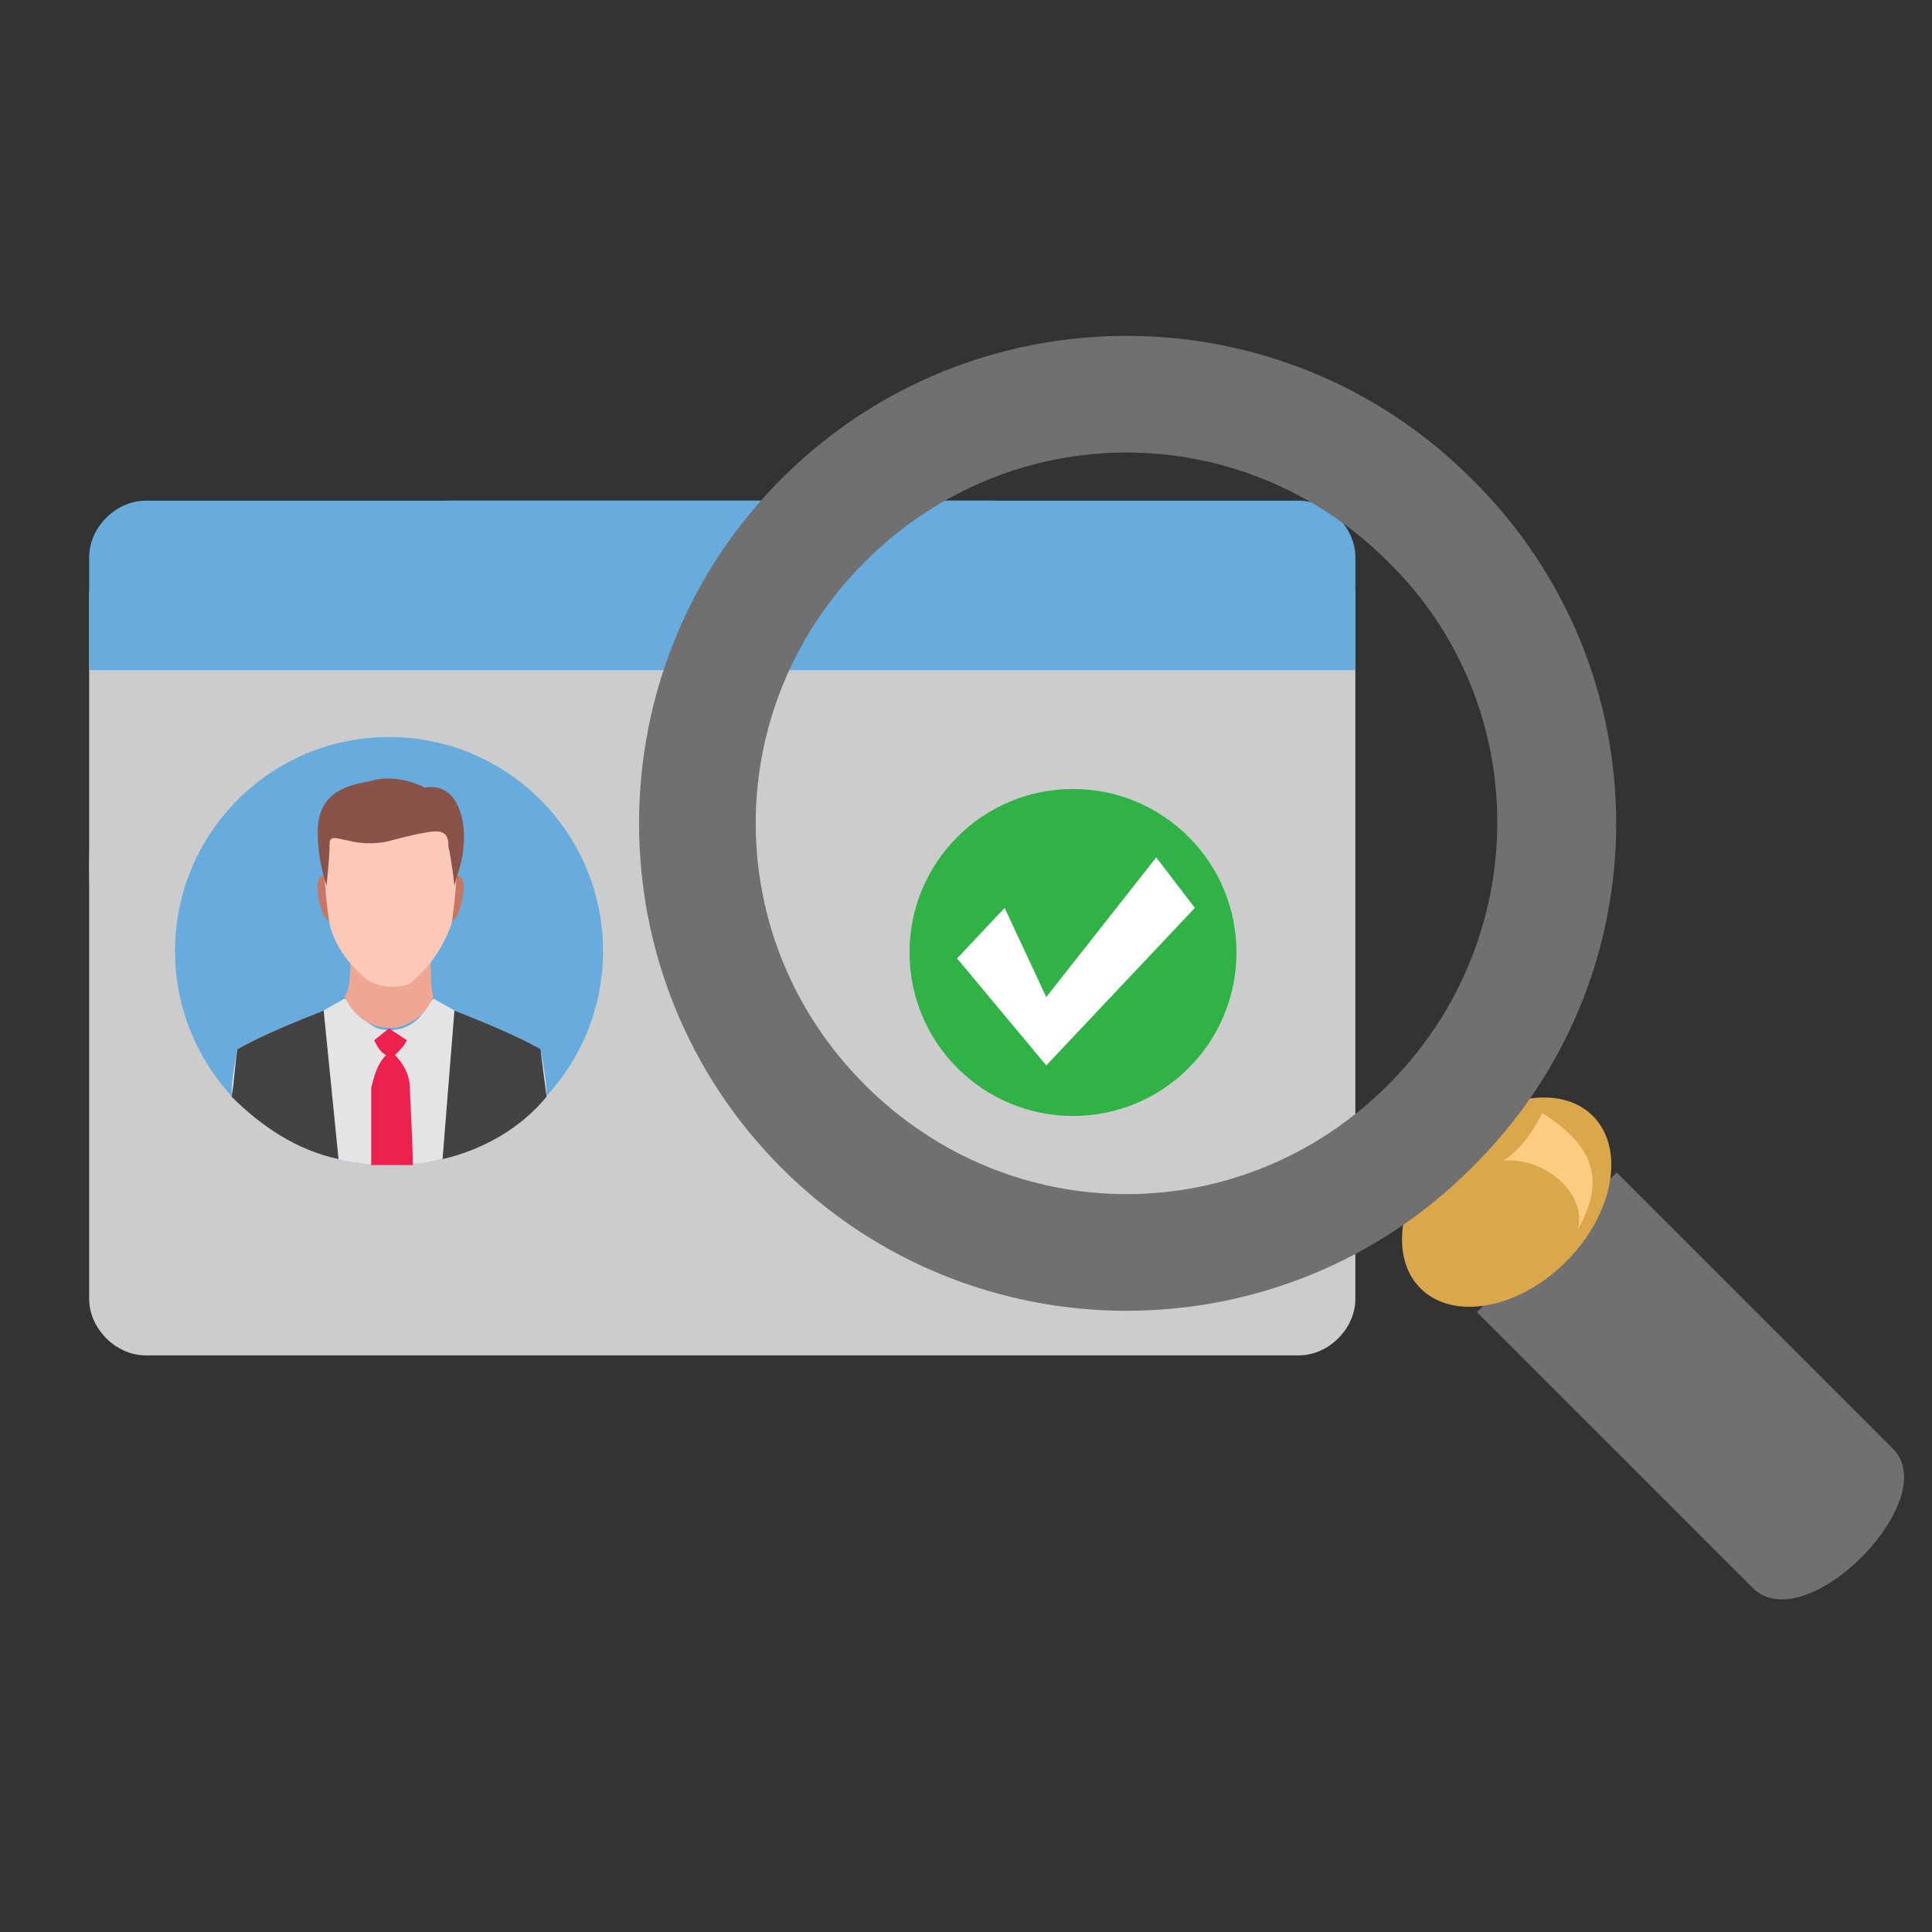
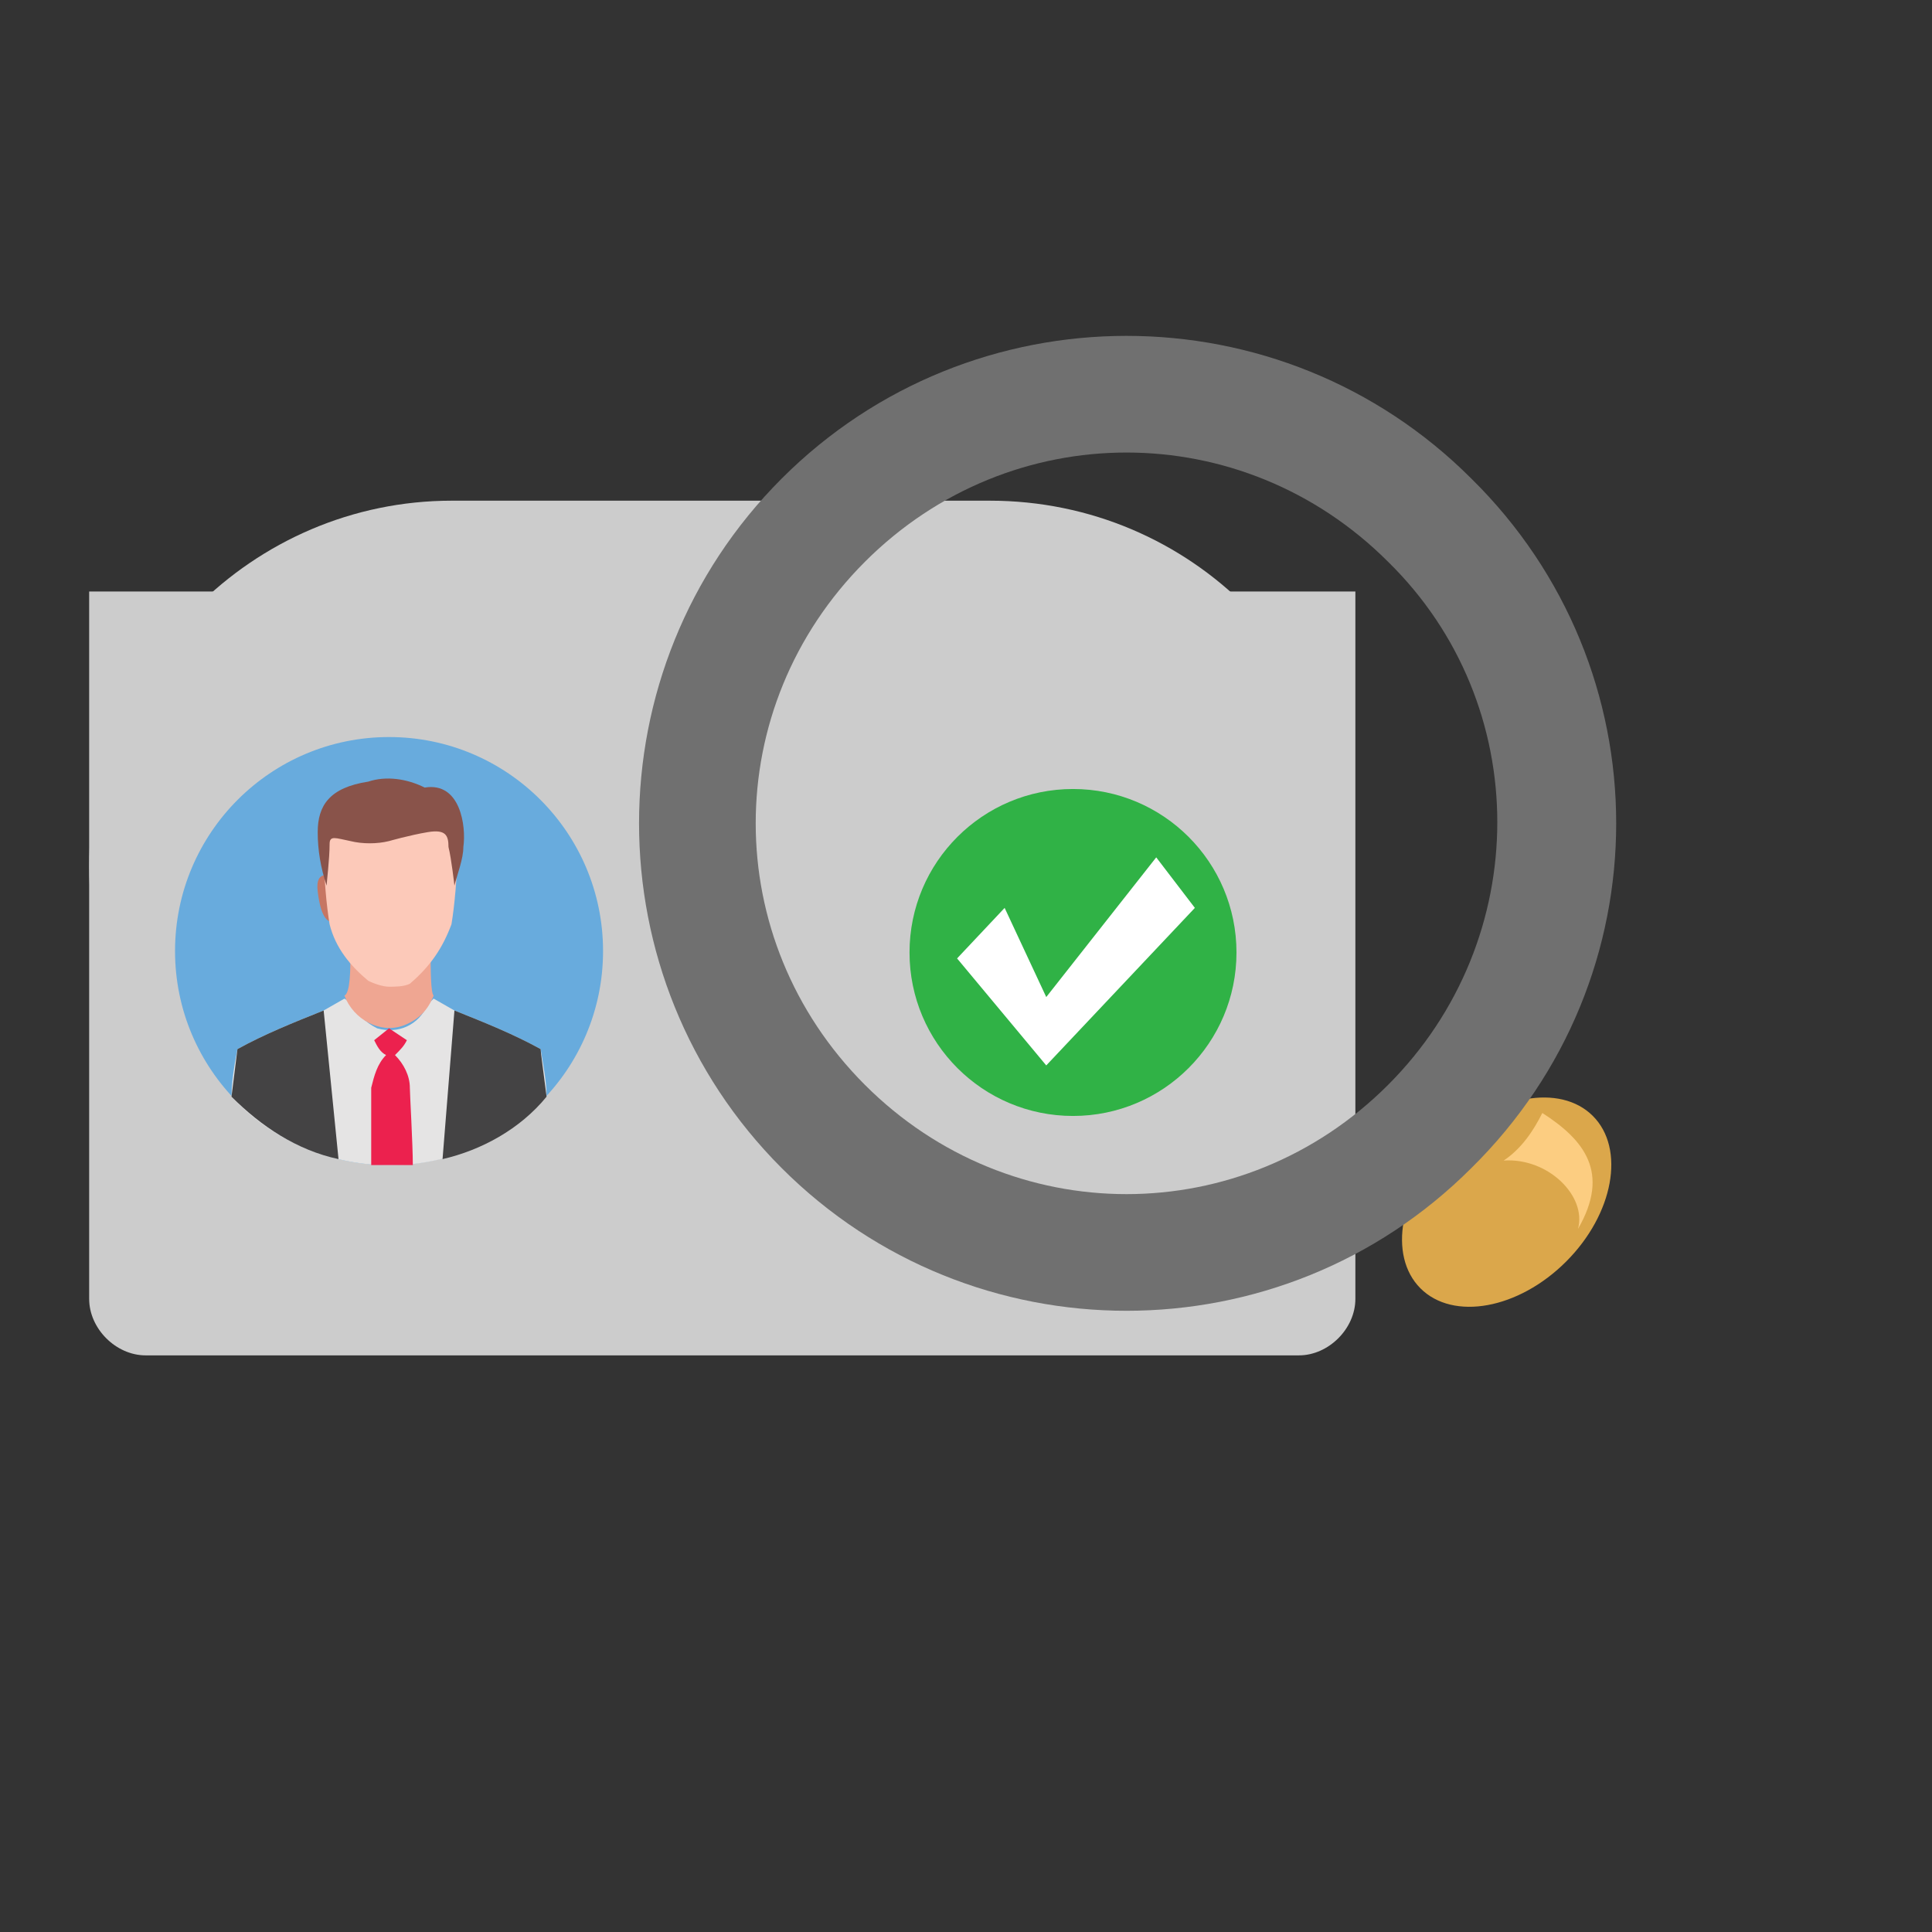
<svg xmlns="http://www.w3.org/2000/svg" version="1.1" id="Layer_1" x="0px" y="0px" width="65px" height="65px" viewBox="0 0 65 65" style="enable-background:new 0 0 65 65;" xml:space="preserve">
  <rect x="0" y="0" width="65" height="65" fill="#333333" stroke="none" />
  <style type="text/css">
	.st0{fill:#CCCCCC;}
	.st1{fill:#68ABDD;}
	.st2{fill:#E5E4E4;}
	.st3{fill:#C67663;}
	.st4{fill:#EFA692;}
	.st5{fill:#FCC9B9;}
	.st6{fill:#89534A;}
	.st7{fill:#444344;}
	.st8{fill:#EC214E;}
	.st9{fill:#30B246;}
	.st10{fill:#707070;}
	.st11{fill:#DBA74B;}
	.st12{fill:#FCCD81;}
	.st13{fill:#FFFFFF;}
</style>
  <path id="Path_10_1_" class="st0" d="M4.9,45.6l38.8,0c1,0,1.9-0.9,1.9-1.9l0-23.8L3,19.9l0,23.8C3,44.7,3.9,45.6,4.9,45.6z" />
  <g>
    <g>
      <g>
        <g>
          <g id="cat-icon800-2">
            <g id="Mask_Group_22">
              <g id="Group_80" transform="translate(3 11.245)">
                <path id="Rectangle_1" class="st0" d="M12.2,5.6h18.1c6.8,0,12.2,5.5,12.2,12.2l0,0l0,0C42.5,24.6,37,30,30.3,30H12.2         C5.5,30.1,0,24.6,0,17.9l0,0C0,11.1,5.5,5.6,12.2,5.6z" />
                <g id="Group_1" transform="translate(2.889 13.552)">
                  <circle id="Ellipse_1" class="st1" cx="7.2" cy="7.2" r="7.2" />
                  <path id="Path_1" class="st2" d="M12.3,10.5c-0.9-0.5-1.9-0.9-2.9-1.3l0,0L8.7,8.8c0,0-0.1,0.1-0.2,0.2l0,0          c-0.3,0.7-1,1-1.7,0.8C6.4,9.6,6.1,9.3,6,9l0,0L5.7,8.8L5,9.2l0,0C4,9.6,3,10,2.1,10.5C2,11,1.9,11.6,1.9,12.1          c2.7,2.9,7.3,3.1,10.2,0.4c0.1-0.1,0.3-0.3,0.4-0.4C12.5,11.6,12.4,11.1,12.3,10.5z" />
                  <path id="Path_2" class="st3" d="M5.3,4.7c0,0-0.6-0.3-0.5,0.5s0.3,1.1,0.6,1L5.3,4.7z" />
-                   <path id="Path_3" class="st3" d="M9.2,4.7c0,0,0.6-0.3,0.5,0.5s-0.3,1.1-0.6,1L9.2,4.7z" />
                  <path id="Path_4" class="st4" d="M8.6,7.3H5.9c0,0.5,0,1.3-0.2,1.4c0.3,0.8,1.2,1.3,2,1c0.5-0.2,0.8-0.5,1-1          C8.6,8.6,8.6,7.8,8.6,7.3z" />
                  <path id="Path_5" class="st5" d="M7.2,2C5.9,2,5,2.7,5,3.7s0.1,2,0.2,2.6c0.2,0.8,0.7,1.4,1.3,1.9C6.7,8.3,7,8.4,7.2,8.4          l0,0c0.2,0,0.5,0,0.7-0.1c0.7-0.6,1.1-1.2,1.4-2c0.1-0.6,0.2-1.6,0.2-2.6S8.6,2,7.2,2z" />
                  <path id="Path_6" class="st6" d="M8.4,1.7C7.8,1.4,7.1,1.3,6.5,1.5C5.2,1.7,4.8,2.3,4.8,3.2c0,0.6,0.1,1.2,0.3,1.8          c0-0.1,0.1-0.9,0.1-1.4c0-0.3,0.2-0.2,0.7-0.1c0.4,0.1,0.9,0.1,1.3,0c0,0,0.7-0.2,1.3-0.3s0.7,0.1,0.7,0.5          C9.3,4.1,9.4,5,9.4,5c0.1-0.4,0.3-0.9,0.3-1.3C9.8,3,9.6,1.5,8.4,1.7z" />
-                   <path id="Path_7" class="st7" d="M1.9,12.1c1,1,2.2,1.8,3.6,2.1L5,9.2C4,9.6,3,10,2.1,10.5C2,11.1,2,11.6,1.9,12.1z" />
+                   <path id="Path_7" class="st7" d="M1.9,12.1c1,1,2.2,1.8,3.6,2.1L5,9.2C4,9.6,3,10,2.1,10.5z" />
                  <path id="Path_8" class="st7" d="M12.5,12.1c-0.1-0.8-0.2-1.5-0.2-1.6c-0.9-0.5-1.9-0.9-2.9-1.3l-0.4,5          C10.3,13.9,11.6,13.2,12.5,12.1z" />
                  <path id="Path_9" class="st8" d="M6.6,14.4c0.2,0,0.4,0,0.7,0c0.2,0,0.4,0,0.7,0c0-0.7-0.1-2.4-0.1-2.6          c0-0.4-0.2-0.8-0.5-1.1c0.2-0.2,0.3-0.3,0.4-0.5L7.2,9.8l-0.5,0.4c0.1,0.2,0.2,0.4,0.4,0.5c-0.3,0.3-0.4,0.7-0.5,1.1          C6.6,12,6.6,13.7,6.6,14.4z" />
                </g>
                <circle id="Ellipse_2" class="st9" cx="33.1" cy="20.8" r="5.5" />
-                 <path id="Path_10" class="st1" d="M40.7,5.6H1.9C0.9,5.6,0,6.5,0,7.5v3.8h42.6V7.5C42.6,6.5,41.7,5.6,40.7,5.6z" />
                <g id="Group_53" transform="translate(18.49)">
-                   <path id="Path_441" class="st10" d="M28.2,32.9l4.7-4.7l9.3,9.3c1.7,1.7-2.9,6.4-4.7,4.7L28.2,32.9z" />
                  <path id="Path_442" class="st11" d="M27.2,27.2c-1.6,1.6-2,3.8-0.9,4.9c1.1,1.1,3.3,0.7,4.9-0.9c1.6-1.6,2-3.8,0.9-4.9          S28.8,25.6,27.2,27.2z" />
                  <path id="Path_444" class="st12" d="M30.4,26.2c-0.3,0.6-0.7,1.2-1.3,1.6c1.5-0.1,2.8,1.2,2.5,2.3          C32.7,28.2,31.8,27.1,30.4,26.2z" />
                </g>
                <path id="Path_445" class="st13" d="M29.2,21l3,3.6l5-5.3l-1.3-1.7l-3.7,4.7l-1.4-3L29.2,21z" />
              </g>
            </g>
          </g>
        </g>
      </g>
      <path class="st10" d="M49.5,16.1c-6.4-6.4-16.8-6.4-23.2,0l0,0l0,0c-6.4,6.4-6.4,16.8,0,23.2s16.8,6.4,23.2,0    C56,32.9,56,22.5,49.5,16.1z M46.7,36.5c-4.9,4.9-12.7,4.9-17.6,0s-4.9-12.7,0-17.6l0,0l0,0c4.9-4.9,12.7-4.9,17.6,0    C51.6,23.7,51.6,31.6,46.7,36.5z" />
    </g>
  </g>
</svg>